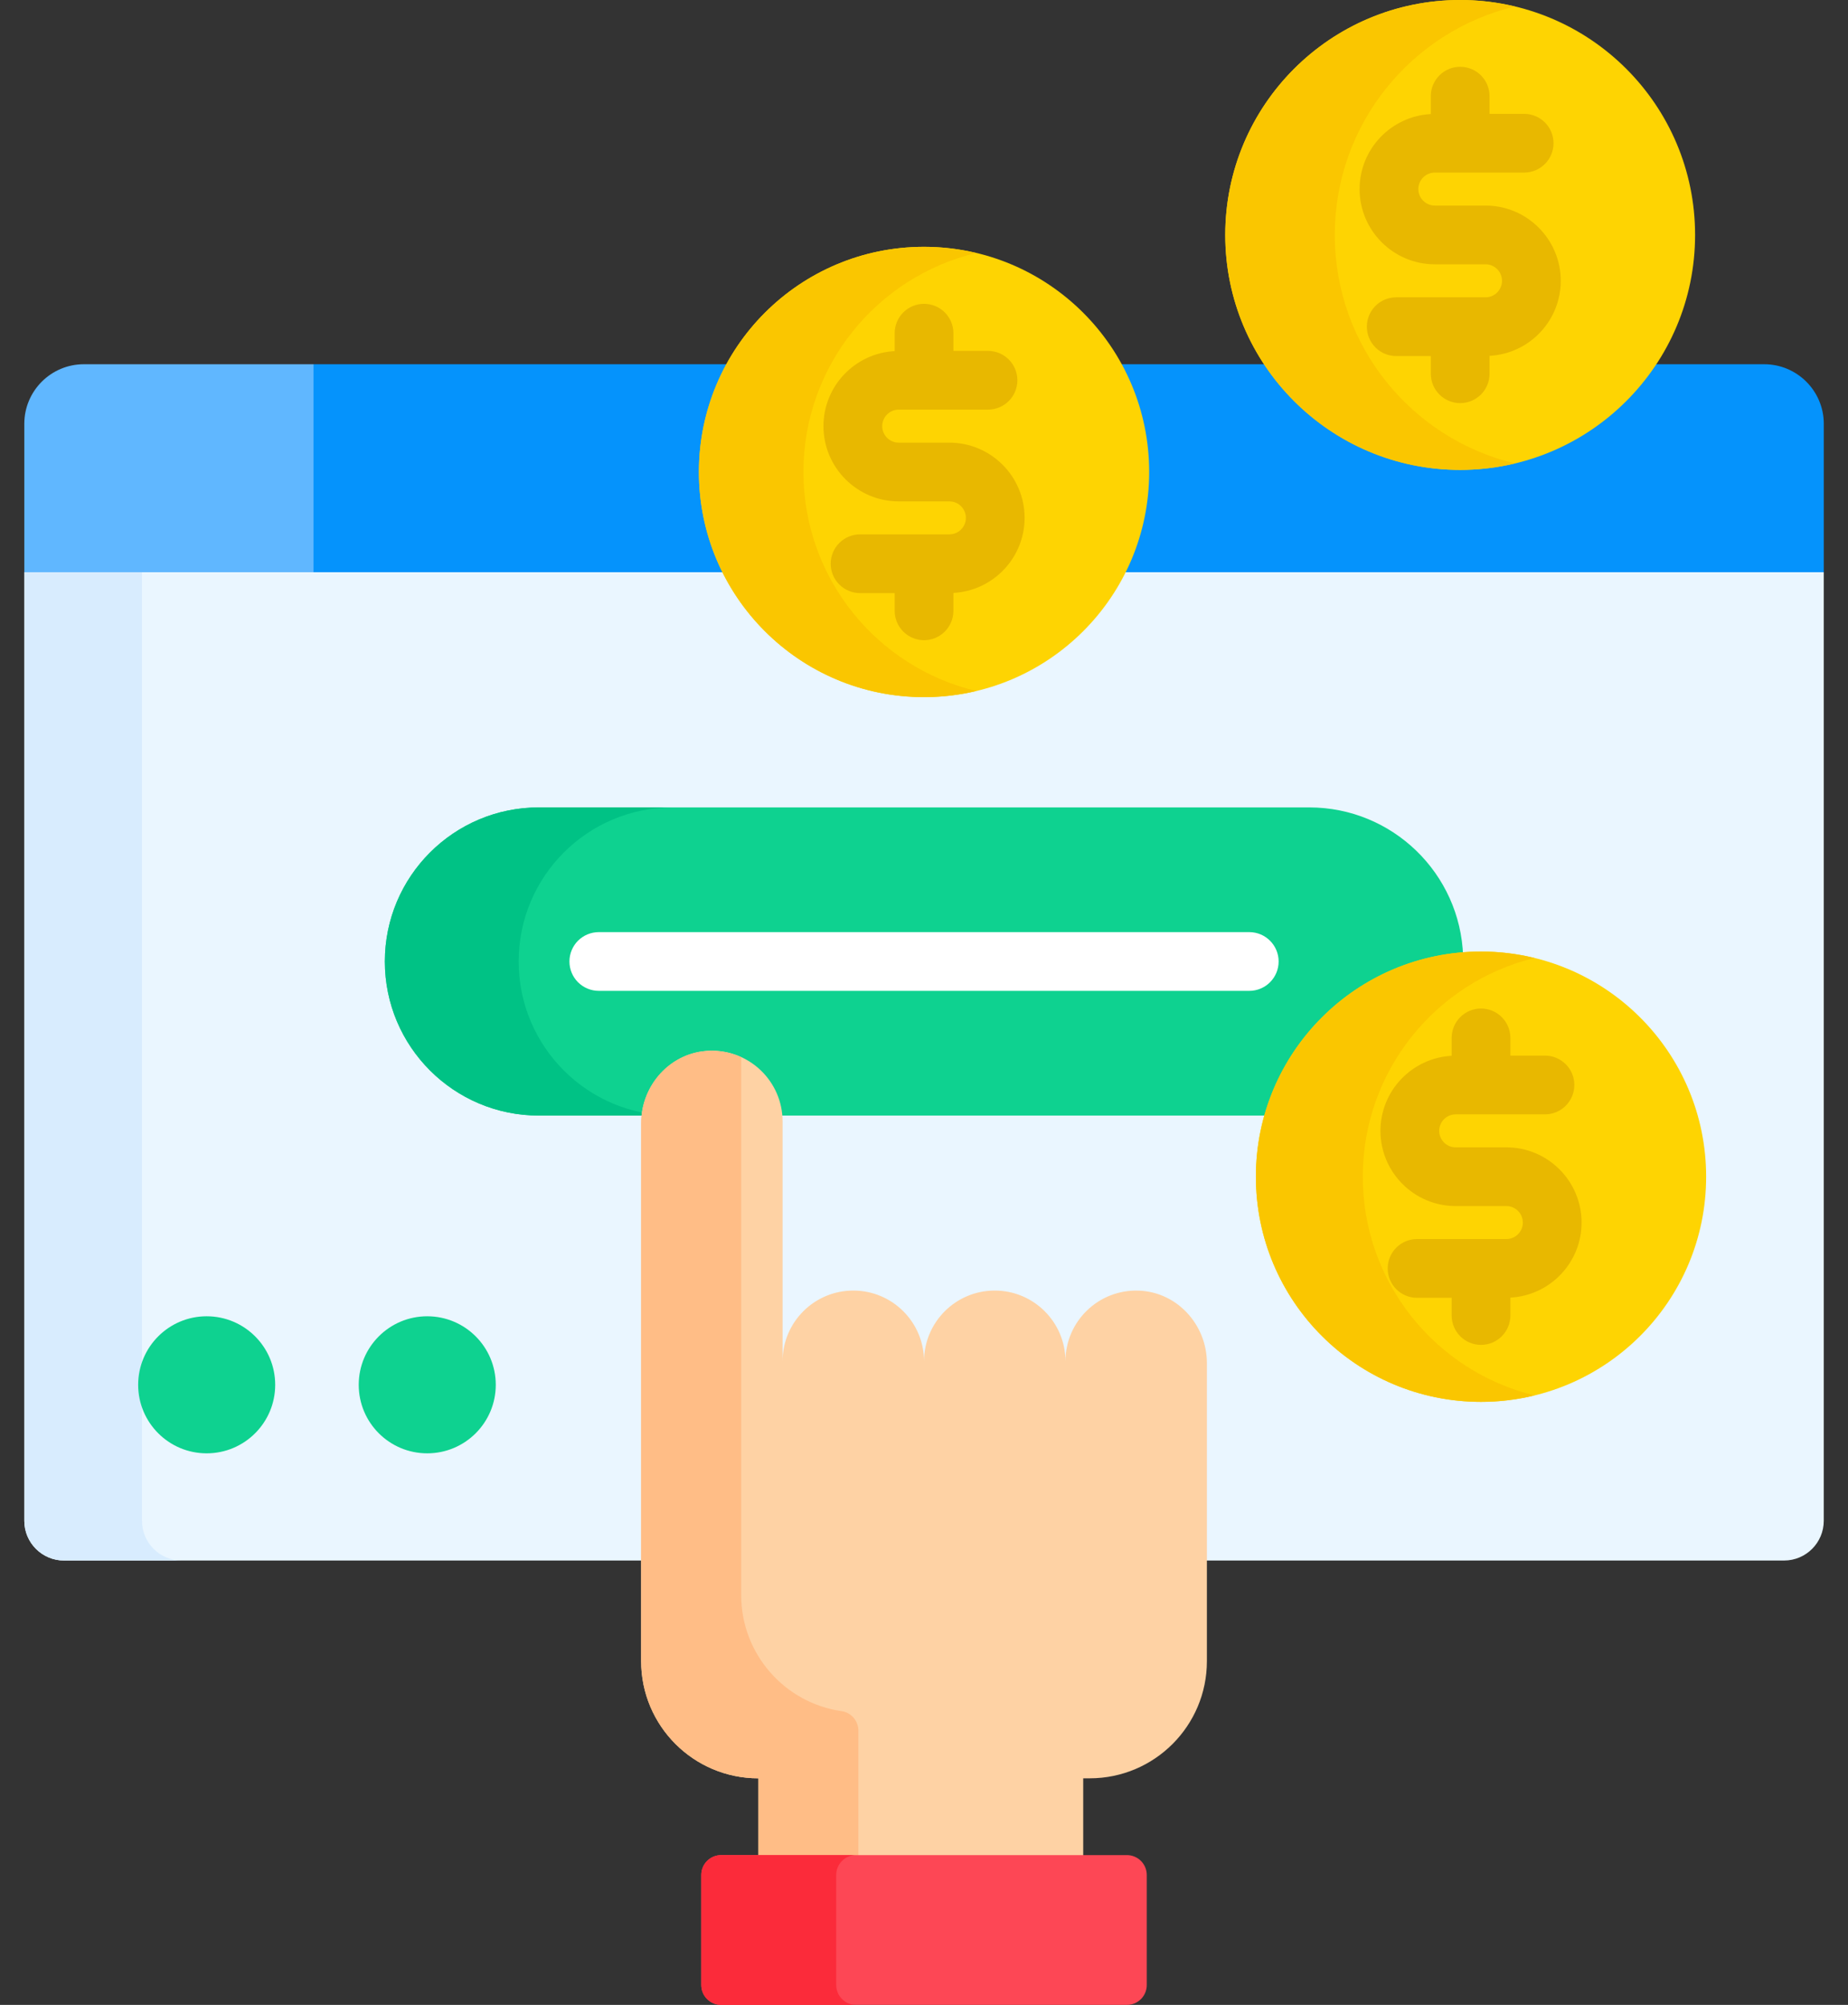
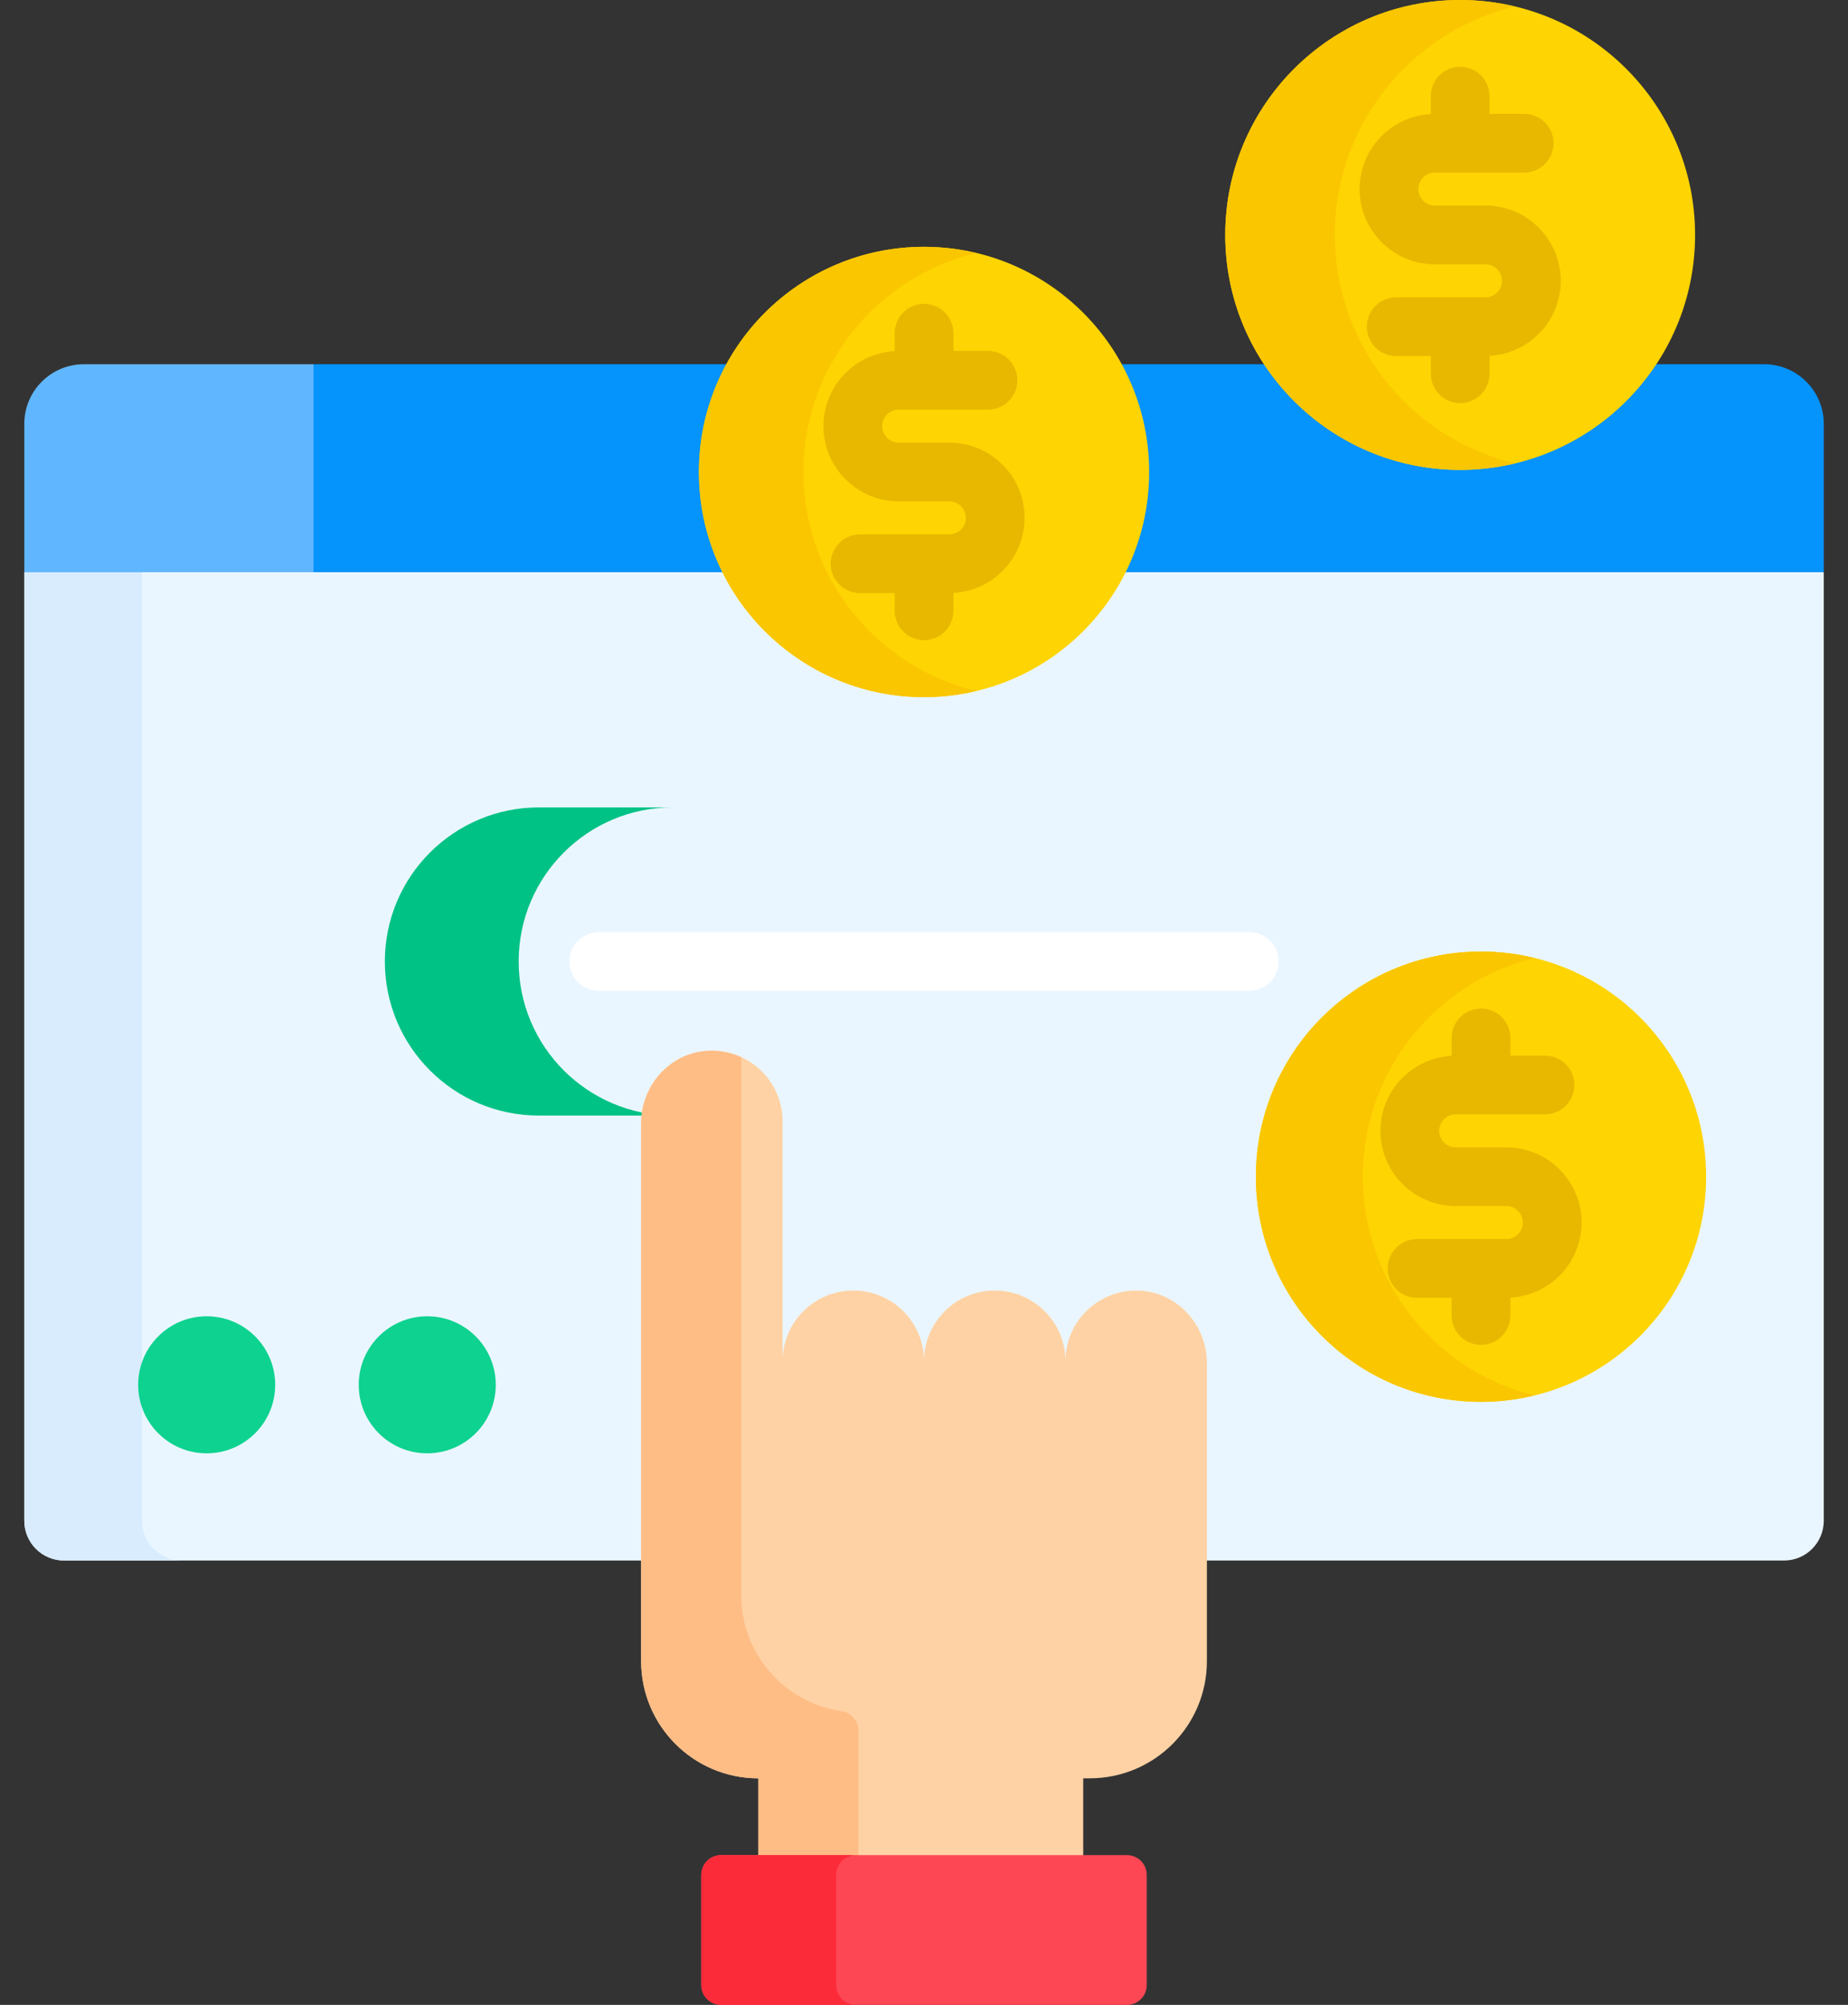
<svg xmlns="http://www.w3.org/2000/svg" fill="none" viewBox="0 0 59 64" height="64" width="59">
  <rect x="0" y="0" width="59" height="64" fill="#333333" stroke="none" />
-   <path fill="#0593FC" d="M22.439 15.067C22.438 13.862 22.747 12.677 23.337 11.627H10.01L9.885 12.047V18.392H23.273C22.724 17.37 22.438 16.227 22.439 15.067ZM56.323 11.627H52.728C51.401 13.585 49.158 14.875 46.619 14.875C44.08 14.875 41.836 13.585 40.509 11.627H35.666C36.256 12.677 36.565 13.862 36.564 15.067C36.565 16.227 36.279 17.369 35.73 18.392H57.502L58.227 18.267V13.53C58.227 12.479 57.374 11.627 56.323 11.627Z" />
+   <path fill="#0593FC" d="M22.439 15.067C22.438 13.862 22.747 12.677 23.337 11.627H10.01L9.885 12.047V18.392H23.273C22.724 17.37 22.438 16.227 22.439 15.067ZM56.323 11.627H52.728C51.401 13.585 49.158 14.875 46.619 14.875C44.08 14.875 41.836 13.585 40.509 11.627H35.666C36.256 12.677 36.565 13.862 36.564 15.067C36.565 16.227 36.279 17.369 35.73 18.392H57.502L58.227 18.267V13.53C58.227 12.479 57.374 11.627 56.323 11.627" />
  <path fill="#60B7FF" d="M10.01 18.392V11.627H2.679C1.628 11.627 0.776 12.479 0.776 13.53V18.267L1.057 18.392H10.01Z" />
  <path fill="#EAF6FF" d="M35.794 18.267C34.625 20.557 32.244 22.13 29.501 22.13C26.758 22.13 24.377 20.557 23.208 18.267H0.776V48.547C0.776 49.247 1.344 49.815 2.045 49.815H56.958C57.658 49.815 58.226 49.247 58.226 48.547V18.267H35.794Z" />
  <path fill="#D8ECFE" d="M4.533 48.547V18.267H0.776V48.546C0.776 49.247 1.344 49.815 2.045 49.815H5.802C5.101 49.815 4.533 49.247 4.533 48.547Z" />
-   <path fill="#0ED290" d="M46.712 30.525C46.624 27.886 44.458 25.774 41.798 25.774H17.205C14.489 25.774 12.287 27.976 12.287 30.692C12.287 33.409 14.489 35.611 17.205 35.611H40.498C41.296 32.84 43.748 30.764 46.712 30.525Z" />
  <path fill="#00C285" d="M16.559 30.692C16.559 27.976 18.761 25.774 21.477 25.774H17.205C14.489 25.774 12.287 27.976 12.287 30.692C12.287 33.409 14.489 35.611 17.205 35.611H21.477C18.761 35.611 16.559 33.409 16.559 30.692Z" />
  <path fill="white" d="M39.885 31.63H19.117C18.869 31.63 18.63 31.531 18.454 31.355C18.279 31.18 18.18 30.941 18.18 30.692C18.18 30.444 18.279 30.205 18.454 30.029C18.63 29.854 18.869 29.755 19.117 29.755H39.885C40.402 29.755 40.822 30.175 40.822 30.692C40.822 31.21 40.402 31.63 39.885 31.63Z" />
  <path fill="#FED402" d="M47.283 44.75C51.253 44.75 54.471 41.532 54.471 37.562C54.471 33.593 51.253 30.375 47.283 30.375C43.314 30.375 40.096 33.593 40.096 37.562C40.096 41.532 43.314 44.75 47.283 44.75Z" />
  <path fill="#FAC600" d="M43.509 37.562C43.509 34.181 45.844 31.347 48.99 30.581C48.431 30.444 47.858 30.375 47.283 30.375C43.314 30.375 40.096 33.593 40.096 37.562C40.096 41.532 43.314 44.75 47.283 44.75C47.872 44.75 48.443 44.678 48.99 44.544C45.844 43.778 43.509 40.944 43.509 37.562Z" />
  <path fill="#E8B800" d="M50.494 39.027C50.494 37.703 49.417 36.625 48.093 36.625H46.474C46.184 36.625 45.948 36.389 45.948 36.099C45.948 35.808 46.184 35.572 46.474 35.572H49.326C49.843 35.572 50.263 35.152 50.263 34.634C50.263 34.117 49.843 33.697 49.326 33.697H48.221V33.132C48.221 32.614 47.801 32.194 47.283 32.194C46.766 32.194 46.346 32.614 46.346 33.132V33.703C45.082 33.771 44.073 34.818 44.073 36.099C44.073 37.423 45.15 38.5 46.474 38.5H48.093C48.383 38.5 48.619 38.736 48.619 39.027C48.619 39.317 48.383 39.553 48.093 39.553H45.241C44.723 39.553 44.304 39.973 44.304 40.491C44.304 41.009 44.723 41.428 45.241 41.428H46.346V41.993C46.346 42.511 46.766 42.931 47.283 42.931C47.801 42.931 48.221 42.511 48.221 41.993V41.422C49.486 41.355 50.494 40.308 50.494 39.027Z" />
  <path fill="#FED402" d="M29.501 22.254C33.471 22.254 36.689 19.036 36.689 15.067C36.689 11.097 33.471 7.879 29.501 7.879C25.532 7.879 22.314 11.097 22.314 15.067C22.314 19.036 25.532 22.254 29.501 22.254Z" />
  <path fill="#FAC600" d="M25.651 15.067C25.651 11.672 28.006 8.829 31.17 8.076C30.623 7.946 30.063 7.88 29.501 7.879C25.532 7.879 22.314 11.097 22.314 15.067C22.314 19.036 25.532 22.254 29.501 22.254C30.076 22.254 30.634 22.185 31.17 22.058C28.006 21.305 25.651 18.462 25.651 15.067Z" />
  <path fill="#E8B800" d="M32.712 16.531C32.712 15.207 31.635 14.13 30.311 14.13H28.692C28.402 14.13 28.166 13.893 28.166 13.603C28.166 13.313 28.402 13.076 28.692 13.076H31.543C32.061 13.076 32.481 12.657 32.481 12.139C32.481 11.621 32.061 11.201 31.543 11.201H30.439V10.636C30.439 10.388 30.34 10.149 30.164 9.973C29.988 9.797 29.75 9.699 29.501 9.699C29.253 9.699 29.014 9.797 28.838 9.973C28.663 10.149 28.564 10.388 28.564 10.636V11.208C27.299 11.275 26.29 12.322 26.29 13.603C26.29 14.927 27.368 16.005 28.692 16.005H30.31C30.601 16.005 30.837 16.241 30.837 16.531C30.837 16.822 30.601 17.058 30.31 17.058H27.459C27.21 17.058 26.972 17.157 26.796 17.333C26.62 17.508 26.521 17.747 26.521 17.995C26.521 18.244 26.62 18.483 26.796 18.658C26.972 18.834 27.21 18.933 27.459 18.933H28.564V19.498C28.564 19.747 28.662 19.985 28.838 20.161C29.014 20.337 29.253 20.436 29.501 20.436C29.75 20.436 29.988 20.337 30.164 20.161C30.34 19.985 30.439 19.747 30.439 19.498V18.927C31.703 18.859 32.712 17.812 32.712 16.531Z" />
  <path fill="#FED402" d="M46.618 15C50.761 15 54.118 11.642 54.118 7.5C54.118 3.358 50.761 0 46.618 0C42.476 0 39.118 3.358 39.118 7.5C39.118 11.642 42.476 15 46.618 15Z" />
  <path fill="#FAC600" d="M42.615 7.5C42.615 3.96 45.068 0.995 48.367 0.207C47.794 0.07 47.207 0 46.618 0C42.476 0 39.118 3.358 39.118 7.5C39.118 11.642 42.476 15 46.618 15C47.207 15 47.794 14.93 48.367 14.793C45.068 14.005 42.615 11.04 42.615 7.5Z" />
  <path fill="#E8B800" d="M49.829 8.964C49.829 7.64 48.752 6.562 47.427 6.562H45.809C45.519 6.562 45.282 6.326 45.282 6.036C45.282 5.745 45.519 5.509 45.809 5.509H48.66C49.178 5.509 49.598 5.089 49.598 4.572C49.598 4.054 49.178 3.634 48.66 3.634H47.556V3.069C47.556 2.551 47.136 2.132 46.618 2.132C46.1 2.132 45.681 2.551 45.681 3.069V3.641C44.416 3.708 43.407 4.755 43.407 6.036C43.407 7.36 44.485 8.437 45.809 8.437H47.427C47.718 8.437 47.954 8.674 47.954 8.964C47.954 9.254 47.718 9.491 47.427 9.491H44.576C44.058 9.491 43.639 9.91 43.639 10.428C43.639 10.946 44.058 11.366 44.576 11.366H45.681V11.931C45.681 12.449 46.1 12.868 46.618 12.868C47.136 12.868 47.556 12.449 47.556 11.931V11.359C48.82 11.292 49.829 10.245 49.829 8.964Z" />
  <path fill="#FED2A4" d="M36.352 41.199C35.069 41.156 34.016 42.182 34.016 43.455C34.016 42.208 33.005 41.197 31.759 41.197C30.512 41.197 29.501 42.208 29.501 43.455C29.501 42.208 28.49 41.197 27.243 41.197C25.996 41.197 24.985 42.208 24.985 43.455V35.798C24.985 34.526 23.932 33.499 22.65 33.542C21.423 33.583 20.469 34.63 20.469 35.858V53.025C20.469 55.091 22.144 56.767 24.21 56.767V59.343H34.583V56.767H34.791C36.857 56.767 38.532 55.092 38.532 53.025V43.514C38.532 42.287 37.578 41.239 36.352 41.199Z" />
  <path fill="#FFBD86" d="M24.21 59.343H27.405V55.249C27.405 54.937 27.179 54.667 26.87 54.623C25.057 54.364 23.664 52.804 23.664 50.92V33.752L23.664 33.747C23.274 33.567 22.841 33.503 22.416 33.562C21.288 33.716 20.469 34.719 20.469 35.858V53.025C20.469 55.092 22.144 56.767 24.21 56.767V59.343Z" />
  <path fill="#FD4755" d="M35.978 64H23.023C22.855 64 22.694 63.933 22.575 63.814C22.456 63.695 22.389 63.534 22.389 63.365V59.852C22.389 59.684 22.456 59.523 22.575 59.404C22.694 59.285 22.855 59.218 23.023 59.218H35.978C36.146 59.218 36.307 59.285 36.426 59.404C36.545 59.523 36.612 59.684 36.612 59.852V63.365C36.612 63.449 36.596 63.531 36.564 63.608C36.532 63.685 36.486 63.755 36.427 63.814C36.368 63.873 36.298 63.92 36.221 63.952C36.144 63.983 36.061 64 35.978 64Z" />
  <path fill="#FB2B3A" d="M26.697 63.365V59.852C26.697 59.684 26.764 59.523 26.883 59.404C27.002 59.285 27.163 59.218 27.332 59.218H23.024C22.855 59.218 22.694 59.285 22.575 59.404C22.456 59.523 22.389 59.684 22.389 59.852V63.365C22.389 63.534 22.456 63.695 22.575 63.814C22.694 63.933 22.855 64 23.024 64H27.332C27.248 64 27.166 63.983 27.089 63.952C27.012 63.92 26.942 63.873 26.883 63.814C26.824 63.755 26.777 63.685 26.746 63.608C26.714 63.531 26.697 63.449 26.697 63.365Z" />
  <path fill="#0ED290" d="M6.598 46.393C7.806 46.393 8.786 45.414 8.786 44.206C8.786 42.998 7.806 42.018 6.598 42.018C5.39 42.018 4.411 42.998 4.411 44.206C4.411 45.414 5.39 46.393 6.598 46.393Z" />
  <path fill="#0ED290" d="M13.64 46.393C14.848 46.393 15.828 45.414 15.828 44.206C15.828 42.998 14.848 42.018 13.64 42.018C12.432 42.018 11.453 42.998 11.453 44.206C11.453 45.414 12.432 46.393 13.64 46.393Z" />
</svg>